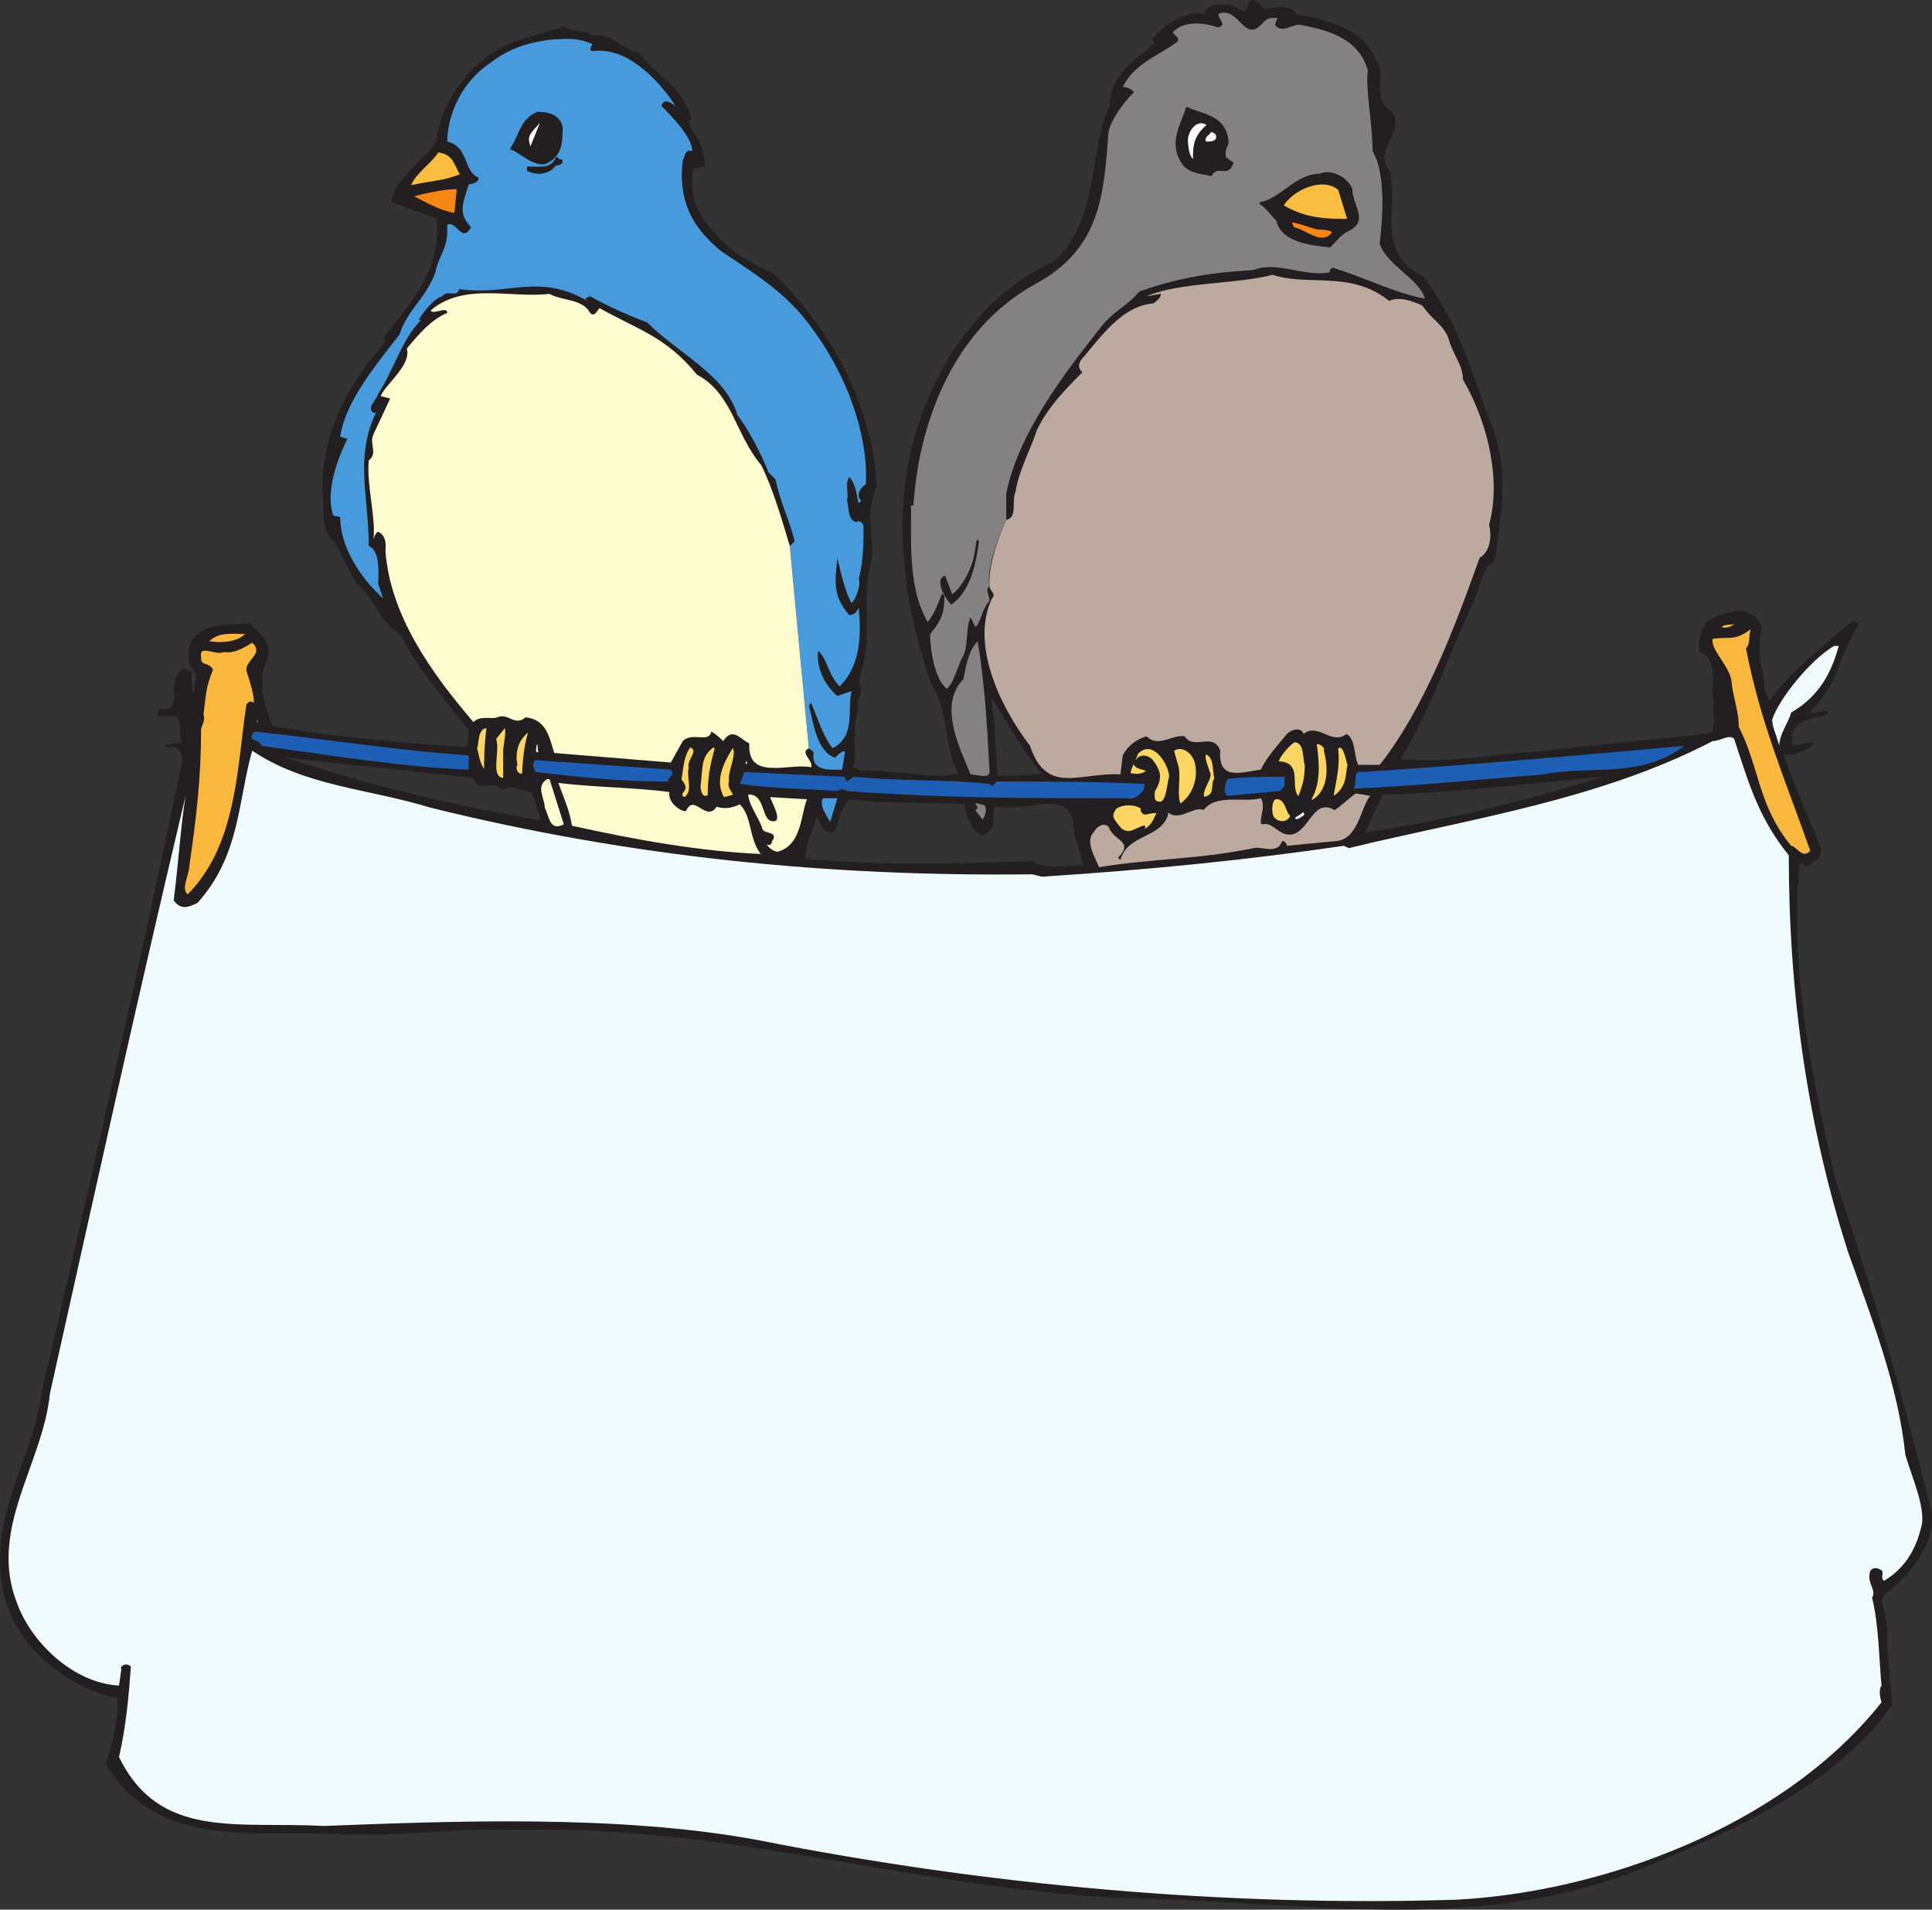
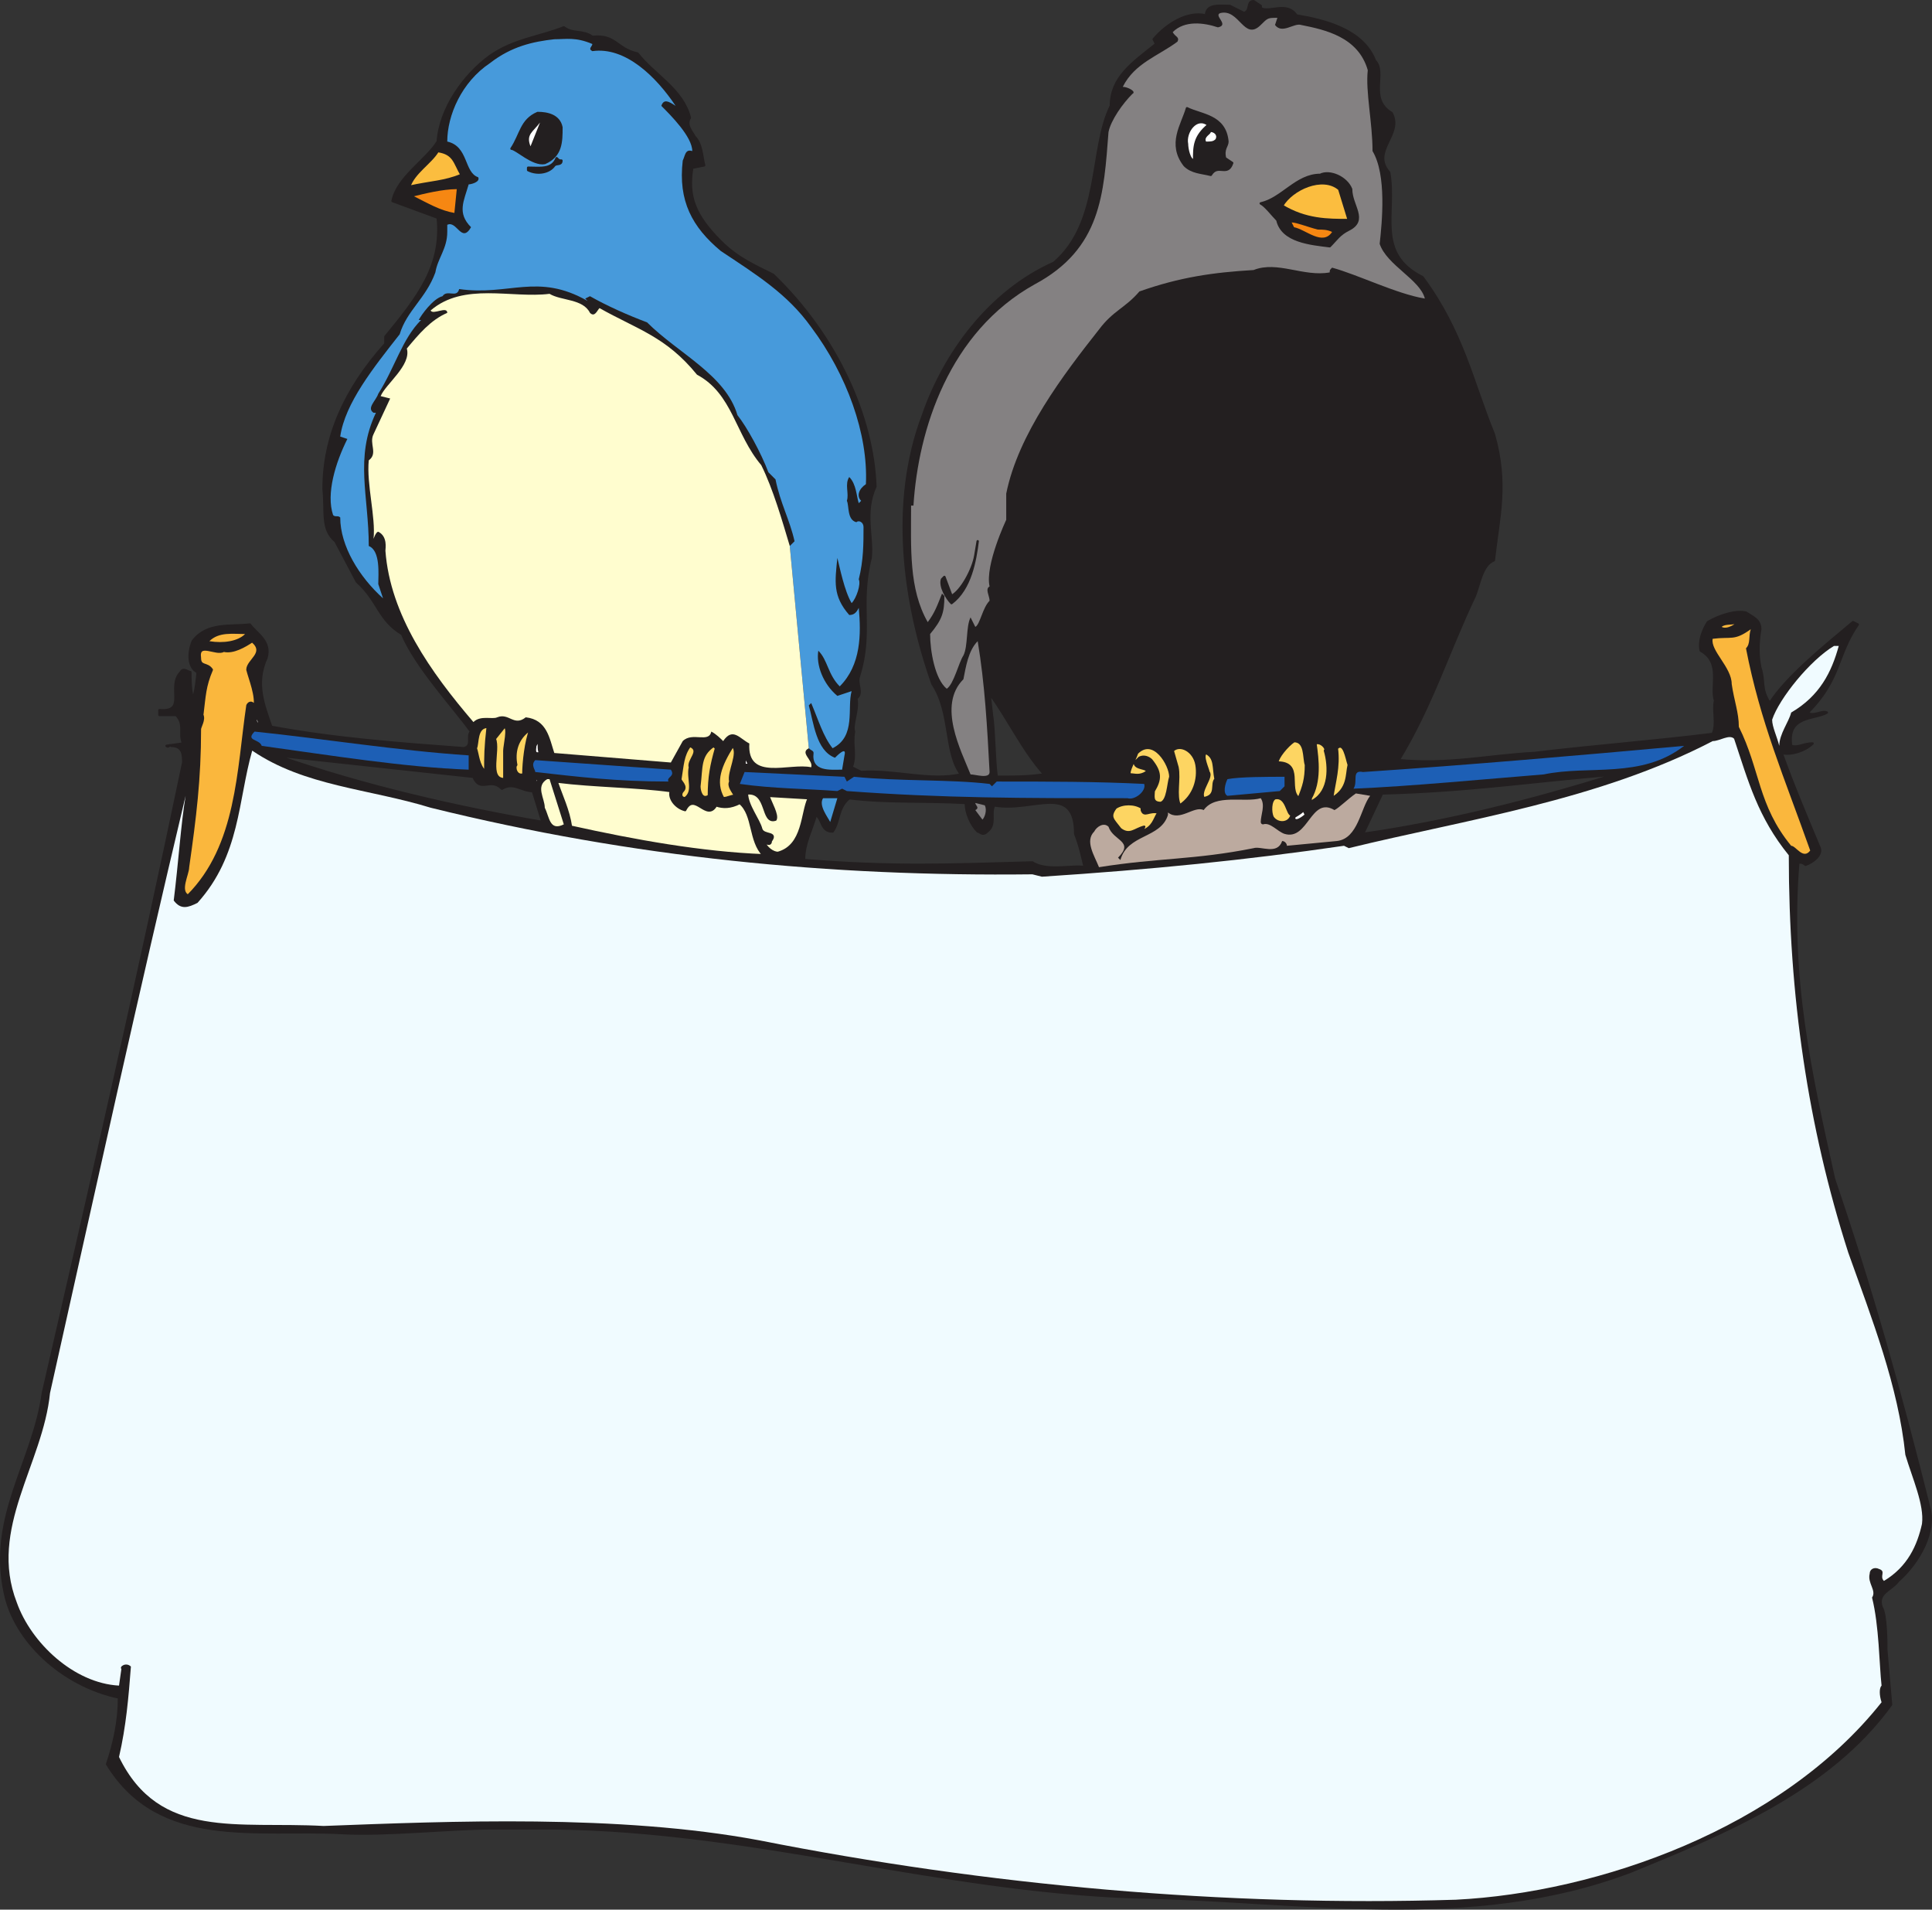
<svg xmlns="http://www.w3.org/2000/svg" width="609.179" height="601.997">
  <rect width="100%" height="100%" fill="#333333" stroke="none" />
  <path fill="#231f20" fill-rule="evenodd" d="M608.275 475.125c-9-36-18-68.25-30-103.5-7.5-33.75-14.25-63.75-11.25-99.75.75 0 1.5 0 2.25.75 2.25-.75 5.25-3 4.5-5.25-3.75-9-8.25-19.5-12-30 3 .75 7.5-.75 9.75-3-3 0-4.5 1.5-6.75.75-1.5-9.75 7.5-8.25 11.25-10.5-1.5-.75-4.5 1.5-6 0 10.5-10.5 9-18 15.75-27.75l-1.5-.75c-9 7.5-21 17.25-26.25 25.5-3-4.5-1.5-6.75-3-11.25-.75-3.75-.75-7.5 0-12 0-3-2.25-3.75-4.5-5.25-3-.75-8.25.75-12 3-1.5 2.25-3 6-2.25 9 6.75 3.75 3 11.25 4.5 15.75-.75 3 .75 7.5-.75 10.5-18 2.25-37.5 3.75-56.25 6-14.25.75-27 3.75-42.75 2.25 10.5-17.25 15.75-34.5 24-51.75 1.5-3.75 2.25-9.75 6-11.25 1.5-13.5 4.5-24 0-39.75-6.75-16.5-9.75-32.25-22.5-49.5-15-7.5-8.25-20.25-10.5-33-6-6.75 4.5-12 .75-18.75-7.5-4.5-1.5-12.75-5.25-16.5-3.75-9.75-15.75-12.75-24.75-14.25-3-4.5-8.25-.75-11.25-2.25v-.75l-2.25-1.5c-2.25 0-.75 3-3 3.75l-4.5-2.25c-3 0-7.5-.75-7.5 3-6-1.5-12.75 3-16.5 7.5l.75 1.5c-7.5 6-14.25 10.5-14.25 19.5-6.75 13.5-3 36.75-18 49.5-20.25 9-34.5 28.5-41.25 48-10.5 27.75-6 59.25 3 84.75 6 9 3.75 21.75 9 28.5-9.75 2.25-21-1.5-31.5-.75l-3-1.5c1.5-3.75 0-6.75.75-11.25-.75-2.25 1.5-6.75.75-10.5 2.25-1.5 0-4.5.75-6.75 4.5-14.25 0-22.5 3.75-37.5.75-6.75-2.25-14.25 1.5-22.5-.75-21.75-12-47.25-32.25-66.75-6-3-11.25-5.25-16.5-10.5-8.25-8.25-10.5-14.25-9-23.25l3.75-.75c-.75-3-.75-6.75-3-9-.75-1.5-3-3.75-1.5-6-2.25-9-11.25-13.5-16.5-20.25-6.75-1.5-6.75-6-14.25-5.25-3-2.25-6-.75-9-3-7.5 3-15.75 3.75-23.25 9-8.25 6-15.75 16.5-16.5 27-3.75 6-12.75 11.25-14.25 18.75l14.25 5.25c1.5 15-6 24.75-16.5 37.5v2.25c-12.75 14.25-19.5 29.25-19.5 45.75.75 7.5-.75 12.75 3.75 16.5l6.75 12.75c6.75 6 6.75 12 14.25 16.5 4.5 10.5 15.75 22.5 21.75 30.75-1.5 1.5.75 4.5-2.25 5.25-20.25-1.5-40.5-3-60.75-6.75-2.25-6.75-5.25-13.5-1.5-21.75 1.5-5.25-3-7.5-5.25-10.5-6 .75-13.5-.75-18 5.25-1.5 3.75-1.5 8.25 1.5 9.75 0 1.5-.75 7.5-1.5 8.25-.75-3-.75-6-.75-8.25-.75 0-2.25-1.5-3 0-4.5 4.5 2.25 12.75-6.75 12v1.5h5.25c3 3 .75 6 2.25 9l-5.25.75c.75.75.75-.75 1.5 0 3.75 0 3.75 3 3.75 5.25-14.25 68.25-29.25 133.5-44.25 198.75-3 21.75-17.25 39-12 63 3 15 18 29.25 36 33 0 7.5-1.5 14.25-3.75 21 16.5 27 47.25 20.25 74.25 21.75 14.25.75 33.75-1.5 47.25-1.5h19.5c63 .75 120 19.5 183 21.75 51 .75 105.75 11.25 156.75-8.25 29.25-12 62.25-25.5 81.75-52.5l-1.5-17.25c0-2.25 0-11.25-1.5-13.5-1.5-4.5 3-5.25 5.25-8.25 6.75-6 12-15.75 9.75-23.25m-521.25-237c21 2.25 41.25 4.5 62.25 6.75 2.25 5.25 5.25 0 9 3.75 3.75-2.25 6 .75 9.75.75l3 9.75c-26.25-4.5-56.25-11.25-84-21m242.25 6c-5.25.75-8.25.75-15 .75-.75-5.25-.75-15-1.5-19.5l-.75-6.75c6 8.25 10.5 18 17.25 25.5m-3.75 27.75c-26.25.75-44.25 1.5-72-.75 0-5.25 2.25-9 3.75-14.25 2.25 1.5 1.5 5.25 5.25 5.25 2.25-3 1.5-7.5 5.25-10.5 12 1.5 24 .75 36.75 1.5 0 3 1.5 6.75 3.75 9 .75 0 1.5 1.5 3 0 3-2.25.75-6 2.25-8.25 12 2.25 25.5-7.5 25.5 9 1.5 3.75 2.25 7.5 3 10.5-3.75-.75-12 1.5-16.5-1.5m104.25-9 6-12.75c27.75-.75 46.5-3.75 73.5-6-26.25 8.25-53.25 15-79.5 18.75" />
  <path fill="none" stroke="#231f20" stroke-linecap="round" stroke-linejoin="round" stroke-miterlimit="10" stroke-width=".75" d="M608.275 475.125c-9-36-18-68.25-30-103.5-7.5-33.75-14.25-63.75-11.25-99.75.75 0 1.5 0 2.25.75 2.25-.75 5.25-3 4.5-5.25-3.75-9-8.25-19.5-12-30 3 .75 7.5-.75 9.75-3-3 0-4.5 1.5-6.75.75-1.5-9.75 7.5-8.25 11.25-10.5-1.5-.75-4.5 1.5-6 0 10.5-10.5 9-18 15.75-27.75l-1.5-.75c-9 7.5-21 17.25-26.25 25.5-3-4.5-1.5-6.75-3-11.25-.75-3.75-.75-7.5 0-12 0-3-2.25-3.75-4.5-5.25-3-.75-8.25.75-12 3-1.5 2.25-3 6-2.25 9 6.75 3.75 3 11.25 4.5 15.75-.75 3 .75 7.5-.75 10.5-18 2.25-37.5 3.75-56.25 6-14.25.75-27 3.75-42.75 2.25 10.5-17.25 15.75-34.5 24-51.75 1.5-3.75 2.25-9.75 6-11.25 1.5-13.5 4.5-24 0-39.75-6.75-16.5-9.75-32.25-22.5-49.5-15-7.5-8.25-20.25-10.5-33-6-6.75 4.5-12 .75-18.75-7.5-4.5-1.5-12.75-5.25-16.5-3.75-9.75-15.75-12.75-24.75-14.25-3-4.5-8.25-.75-11.25-2.25v-.75l-2.25-1.5c-2.25 0-.75 3-3 3.75l-4.5-2.25c-3 0-7.5-.75-7.5 3-6-1.5-12.75 3-16.5 7.5l.75 1.5c-7.5 6-14.25 10.5-14.25 19.5-6.75 13.5-3 36.75-18 49.5-20.25 9-34.5 28.5-41.25 48-10.5 27.75-6 59.25 3 84.75 6 9 3.75 21.75 9 28.5-9.75 2.25-21-1.5-31.5-.75l-3-1.5c1.5-3.75 0-6.75.75-11.25-.75-2.25 1.5-6.75.75-10.5 2.25-1.5 0-4.5.75-6.75 4.5-14.25 0-22.5 3.75-37.5.75-6.75-2.25-14.25 1.5-22.5-.75-21.75-12-47.25-32.25-66.75-6-3-11.25-5.25-16.5-10.5-8.25-8.25-10.5-14.25-9-23.25l3.75-.75c-.75-3-.75-6.75-3-9-.75-1.5-3-3.75-1.5-6-2.25-9-11.25-13.5-16.5-20.25-6.75-1.5-6.75-6-14.25-5.25-3-2.25-6-.75-9-3-7.5 3-15.75 3.75-23.25 9-8.25 6-15.75 16.5-16.5 27-3.75 6-12.75 11.25-14.25 18.75l14.25 5.25c1.5 15-6 24.75-16.5 37.5v2.25c-12.75 14.25-19.5 29.25-19.5 45.75.75 7.5-.75 12.75 3.75 16.5l6.75 12.75c6.75 6 6.75 12 14.25 16.5 4.5 10.5 15.75 22.5 21.75 30.75-1.5 1.5.75 4.5-2.25 5.25-20.25-1.5-40.5-3-60.75-6.75-2.25-6.75-5.25-13.5-1.5-21.75 1.5-5.25-3-7.5-5.25-10.5-6 .75-13.5-.75-18 5.25-1.5 3.75-1.5 8.25 1.5 9.75 0 1.5-.75 7.5-1.5 8.25-.75-3-.75-6-.75-8.25-.75 0-2.25-1.5-3 0-4.5 4.5 2.25 12.75-6.75 12v1.5h5.25c3 3 .75 6 2.25 9l-5.25.75c.75.75.75-.75 1.5 0 3.75 0 3.75 3 3.75 5.25-14.25 68.25-29.25 133.5-44.25 198.75-3 21.75-17.25 39-12 63 3 15 18 29.25 36 33 0 7.5-1.5 14.25-3.75 21 16.5 27 47.25 20.25 74.25 21.75 14.25.75 33.75-1.5 47.25-1.5h19.5c63 .75 120 19.5 183 21.75 51 .75 105.75 11.25 156.75-8.25 29.25-12 62.25-25.5 81.75-52.5l-1.5-17.25c0-2.25 0-11.25-1.5-13.5-1.5-4.5 3-5.25 5.25-8.25 6.75-6 12-15.75 9.75-23.25m-521.25-237c21 2.25 41.25 4.5 62.25 6.75 2.25 5.25 5.25 0 9 3.75 3.75-2.25 6 .75 9.75.75l3 9.75c-26.25-4.5-56.25-11.25-84-21m242.25 6c-5.25.75-8.25.75-15 .75-.75-5.25-.75-15-1.5-19.5l-.75-6.75c6 8.25 10.5 18 17.25 25.5m-3.75 27.75c-26.25.75-44.25 1.5-72-.75 0-5.25 2.25-9 3.75-14.25 2.25 1.5 1.5 5.25 5.25 5.25 2.25-3 1.5-7.5 5.25-10.5 12 1.5 24 .75 36.75 1.5 0 3 1.5 6.75 3.75 9 .75 0 1.5 1.5 3 0 3-2.25.75-6 2.25-8.25 12 2.25 25.5-7.5 25.5 9 1.5 3.75 2.25 7.5 3 10.5-3.75-.75-12 1.5-16.5-1.5m104.25-9 6-12.75c27.75-.75 46.5-3.75 73.5-6-26.25 8.25-53.25 15-79.5 18.75zm0 0" />
  <path fill="#f0fbff" fill-rule="evenodd" d="M578.275 203.625h1.5c-2.25 8.25-6 15.75-15 21-.75 3-3.75 6.75-3.75 10.5-.75-3-2.25-6-2.25-8.25 2.25-6.75 12-18.75 19.5-23.25" />
-   <path fill="#bcaa9f" fill-rule="evenodd" d="M312.025 184.875c0 1.5 2.25 2.25.75 3.75-6.75 14.25 2.25 33.75 12 46.5 5.25 15.75 15.75 8.25 28.5 9l.75-6c1.5-3 4.5-5.25 7.5-6 3.75 3.75 8.25-.75 12 0 3 4.5 9-1.5 11.25 4.5-.75 9.75 6.75 6.75 12.75 6 2.25-4.5 5.25-7.5 8.25-11.25 1.5-1.5 4.5-2.25 5.25 0 4.5-3.75 9 3.75 13.5 0 3 1.5 2.25 6.75 3.75 9.75h6.75c14.25-18 24-44.25 31.5-65.25 3.75-2.25 3.75-7.5 3-10.5 3.75-13.5 0-31.5-8.25-45.75 0-4.5-3-7.5-4.5-12.75-1.5-4.5-5.25-6-8.25-10.5-3-1.5-7.5-3-10.5-1.5-12-9.75-25.5-4.5-36.75-8.25-11.25 3-29.25 2.25-39.75 6.75l4.5-.75c0 1.5-1.5 2.25-2.25 3-9 .75-15 8.25-21.75 16.5-2.25 2.25-2.25 3.75-.75 5.25-5.25 5.25-10.5 10.5-14.25 18-2.25 6.75-6 13.5-6.75 19.5-1.5 3 .75 8.25-3 9 0 0-6 12.75-5.25 21" />
  <path fill="#848182" fill-rule="evenodd" d="M312.025 184.875c-1.5.75 0 3 0 4.5-2.25 2.25-3 7.5-4.5 8.25l-1.5-3c-1.5 3-.75 9-2.25 12-1.5 2.25-3 9-5.25 10.5-3.75-3-5.25-12-5.25-17.25 3.75-4.5 4.5-6.75 4.5-12l-.75-.75c-1.5 3.75-2.25 6-4.5 9-6-10.5-5.25-23.25-5.25-36.75h.75c1.5-24 11.25-54.75 38.25-69.75 21-11.25 21.75-28.5 23.25-48 .75-3.75 4.5-9 7.5-12 1.5-.75-1.5-2.25-3-2.25 3.75-7.5 11.25-9.75 17.25-14.25.75-1.5-.75-1.5-1.5-3 3.75-3.75 9.75-3 14.25-1.5 3.75-.75-1.5-3.75.75-4.5 6-1.5 7.5 9 12.75 3.75 2.25-2.25 2.25-2.25 5.25-2.25l-.75 2.25c2.25 3 6-.75 8.25 0 7.5 1.5 18 3.75 21 14.25-.75 6.75 1.5 16.5 1.5 25.5 4.5 7.5 3 22.5 2.25 29.25 2.25 6.75 12.75 11.25 14.25 17.25-9-1.5-21-7.5-29.25-9.75-.75.75-.75.75-.75 1.5-8.25 1.5-16.5-3.75-24-.75-12.75.75-23.25 2.25-36 6.75-4.5 5.25-8.25 6-12.75 12-11.25 14.25-25.5 33-29.25 51.75v8.25s-6.75 14.25-5.25 21" />
  <path fill="#479adb" fill-rule="evenodd" d="M255.025 235.875c.75.75 1.5.75 1.5 1.5-.75 6 5.25 5.25 9 5.25l.75-4.5c.75-3-2.25 0-3 .75-6-2.25-6.75-11.25-8.25-16.5l.75-.75c2.25 5.25 3.75 10.5 6.75 14.25 7.5-3.75 4.5-12.75 6-18l-4.5 1.5c-4.5-3.75-6.75-9.75-6-14.25 3 3 3 7.5 6.75 11.25 6.75-6.75 6.75-16.5 6-24.75-.75 1.5-1.5 2.25-3 2.25-5.25-6-4.5-10.5-3.75-18 .75 3 2.25 10.5 4.5 14.25 1.5-1.5 3-6 2.25-7.5 1.5-6 1.5-11.25 1.5-16.5 0-1.5-1.5-2.25-2.25-1.5-3-.75-2.25-5.25-3-6.75.75-2.25-.75-5.25.75-7.5 2.25 2.25 2.25 6 3 8.25l.75-.75c-1.5-1.5-.75-3.75 1.5-5.25.75-15.75-6-34.5-17.25-49.5-7.5-10.5-17.25-16.5-28.5-24-9-7.5-13.5-15.75-12-28.5.75-1.5.75-3.75 3-3 0-4.5-6.75-11.25-9.75-14.25.75-2.25 2.25-1.5 4.5 0-6-9-15.75-18.75-26.25-17.25-1.5-.75 0-1.5 0-2.25-5.25-2.25-8.25-1.5-12-1.5-6.75.75-13.5 2.25-20.25 7.5-9 6-13.5 16.5-13.5 24.75 6.75 1.5 5.25 9.75 9.75 11.25.75 1.5-2.25 2.25-3 2.25-1.5 5.25-3.75 9 .75 13.5-3 5.25-4.5-2.25-7.5-.75v2.25c0 5.25-3 8.25-3.75 12.75-3 8.25-9 12-11.25 19.5-8.25 10.5-17.25 21.75-18.75 32.25l2.25.75c-3.75 7.5-6.75 17.25-4.5 24 .75.75 1.5 0 2.25.75 0 9 6 18.75 13.5 25.5l-1.5-4.5c0-3 .75-10.5-3-12 0-15.75-4.5-27.75 2.25-42h-.75c-2.25-1.5.75-3.75 1.5-6 5.25-8.25 7.5-17.25 13.5-23.25h-.75c.75-1.5 4.5-6.75 7.5-7.5 1.5-2.25 4.5.75 5.25-2.25 15.75 2.25 24.75-5.25 40.5 3.75l-.75-.75 1.5-.75c5.25 3 12 6 18 8.25 9.75 9.75 24.75 16.5 28.5 29.25 3 3.75 7.5 12 9.75 18l2.25 2.25c1.5 7.5 4.5 12.75 6 19.5l-1.5 1.5 6 63.75" />
  <path fill="#fffdcf" fill-rule="evenodd" d="M255.025 235.875c-3 1.5 1.5 3.75.75 6-6.75-1.5-20.25 4.5-19.5-7.5-3-1.5-5.25-5.25-8.25-.75-.75-.75-2.25-2.25-3.75-3-.75 3.75-6 0-9 3l-3.75 6.75-36.75-3c-1.5-4.5-2.25-10.5-9-11.25-3.75 3-5.25-1.5-9 0-1.5.75-5.25-.75-7.5 1.5-13.5-15.75-26.25-33.75-27.75-54 0-.75.75-4.5-2.25-6-.75 0-1.5 2.25-1.5 2.25.75-6.75-2.25-17.25-1.5-24.75 3-2.25 0-5.25 1.5-8.25l5.25-11.25-3-.75c1.5-3.75 9.75-9.75 8.25-15 3.75-4.5 7.5-9 12.75-11.25 0-2.25-4.5.75-5.25-.75 10.5-9 25.5-3.75 37.5-5.25 3.75 2.25 10.5 1.5 12.75 6 1.5 1.5 2.25-.75 3-1.5 12 6.75 21 9 30.75 21 11.25 6 12 18.75 20.25 28.5 3.75 7.5 6.75 18 9 25.5l6 63.75" />
  <path fill="#231f20" fill-rule="evenodd" d="M387.025 44.625c0 1.5-1.5 2.25-.75 5.25l2.25 1.5c-1.5 4.5-4.5 0-6.75 3.75-3-.75-6-.75-8.25-3-5.25-6.75-.75-12.75.75-18 4.5 2.25 12 2.25 12.75 10.5" />
  <path fill="none" stroke="#231f20" stroke-linecap="round" stroke-linejoin="round" stroke-miterlimit="10" stroke-width=".75" d="M387.025 44.625c0 1.5-1.5 2.25-.75 5.25l2.25 1.5c-1.5 4.5-4.5 0-6.75 3.75-3-.75-6-.75-8.25-3-5.25-6.75-.75-12.75.75-18 4.5 2.25 12 2.25 12.75 10.5zm0 0" />
  <path fill="#231f20" fill-rule="evenodd" d="M177.025 40.125c0 4.5 0 9-5.25 11.25-3.75.75-9-4.5-10.5-4.5 3-4.5 3-9 8.25-11.25 3 0 6.75.75 7.5 4.5" />
  <path fill="none" stroke="#231f20" stroke-linecap="round" stroke-linejoin="round" stroke-miterlimit="10" stroke-width=".75" d="M177.025 40.125c0 4.5 0 9-5.25 11.25-3.75.75-9-4.5-10.5-4.5 3-4.5 3-9 8.25-11.25 3 0 6.75.75 7.5 4.5zm0 0" />
  <path fill="#fff" fill-rule="evenodd" d="M167.275 46.125c-1.5-3.75.75-4.5 3-7.5l-3 7.5m213.75-6.75c-4.5 3.75-4.5 6.75-4.5 11.25-1.5 0-2.25-3.75-2.25-5.25-.75-3.75 3-9 6.75-6" />
  <path fill="none" stroke="#231f20" stroke-linecap="round" stroke-linejoin="round" stroke-miterlimit="10" stroke-width=".75" d="M381.025 39.375c-4.5 3.75-4.5 6.75-4.5 11.25-1.5 0-2.25-3.75-2.25-5.25-.75-3.75 3-9 6.75-6zm-207.75 2.25v-1.5zm0 0" />
  <path fill="#fff" fill-rule="evenodd" d="M383.275 43.875c-.75.75-1.5.75-3 .75-.75-1.5 1.5-2.25 1.5-3 .75 0 2.25.75 1.5 2.25" />
  <path fill="#fbbd3f" fill-rule="evenodd" d="M145.525 55.125c-5.25 2.25-9.75 2.25-16.5 3.75 1.5-4.5 6.75-7.5 9-11.25 5.25.75 5.25 3.75 7.5 7.5" />
  <path fill="none" stroke="#231f20" stroke-linecap="round" stroke-linejoin="round" stroke-miterlimit="10" stroke-width=".75" d="M145.525 55.125c-5.25 2.25-9.75 2.25-16.5 3.75 1.5-4.5 6.75-7.5 9-11.25 5.25.75 5.25 3.75 7.5 7.5zm0 0" />
  <path fill="#231f20" fill-rule="evenodd" d="M177.025 50.625c0 1.5-1.5.75-2.25 1.5-1.5 2.25-5.25 3-8.25 1.5v-.75c3.75 0 7.5.75 9-3 .75.75.75.75 1.5.75" />
  <path fill="none" stroke="#231f20" stroke-linecap="round" stroke-linejoin="round" stroke-miterlimit="10" stroke-width=".75" d="M177.025 50.625c0 1.5-1.5.75-2.25 1.5-1.5 2.25-5.25 3-8.25 1.5v-.75c3.75 0 7.5.75 9-3 .75.75.75.75 1.5.75zm0 0" />
  <path fill="#231f20" fill-rule="evenodd" d="M426.025 59.625c0 5.25 5.25 9.75-.75 12.75-3 1.5-3.75 3-6 5.25-6-.75-15-1.5-16.5-8.25-1.5-1.5-3.75-4.5-5.25-5.25 6.75-1.5 11.25-9 18.75-9 3-1.5 8.25.75 9.75 4.5" />
  <path fill="none" stroke="#231f20" stroke-linecap="round" stroke-linejoin="round" stroke-miterlimit="10" stroke-width=".75" d="M426.025 59.625c0 5.25 5.25 9.75-.75 12.75-3 1.5-3.75 3-6 5.25-6-.75-15-1.5-16.5-8.25-1.5-1.5-3.75-4.5-5.25-5.25 6.75-1.5 11.25-9 18.75-9 3-1.5 8.25.75 9.75 4.5zm0 0" />
  <path fill="#fbbd3f" fill-rule="evenodd" d="m422.275 59.625 3 9.75c-6.75 0-13.5 0-21-4.5 3-5.25 12.75-9.75 18-5.25" />
  <path fill="none" stroke="#231f20" stroke-linecap="round" stroke-linejoin="round" stroke-miterlimit="10" stroke-width=".75" d="m422.275 59.625 3 9.75c-6.75 0-13.5 0-21-4.5 3-5.25 12.75-9.75 18-5.25zm0 0" />
  <path fill="#f68712" fill-rule="evenodd" d="M143.275 67.125c-4.5-.75-8.25-3-12.75-5.25 3-.75 9-2.25 13.5-2.25l-.75 7.5m272.25 5.25c1.5 0 3 0 4.5.75-3 4.5-8.25-.75-12-1.5l-.75-1.5c1.5 0 5.25 1.5 8.25 2.25" />
  <path fill="#231f20" fill-rule="evenodd" d="M308.275 170.625c-.75 6-2.25 15-8.25 19.5-1.5-1.5-3.75-5.25-3-7.5l.75-.75 2.25 6c3-1.5 6.75-8.25 7.5-12.75l.75-4.5" />
  <path fill="none" stroke="#231f20" stroke-linecap="round" stroke-linejoin="round" stroke-miterlimit="10" stroke-width=".75" d="M308.275 170.625c-.75 6-2.25 15-8.25 19.5-1.5-1.5-3.75-5.25-3-7.5l.75-.75 2.25 6c3-1.5 6.75-8.25 7.5-12.75zm0 0" />
  <path fill="#fab73d" fill-rule="evenodd" d="M548.275 196.125c-1.5 1.5-4.5 3-6 1.5 1.5-1.5 3-.75 6-1.5" />
  <path fill="none" stroke="#231f20" stroke-linecap="round" stroke-linejoin="round" stroke-miterlimit="10" stroke-width=".75" d="M548.275 196.125c-1.5 1.5-4.5 3-6 1.5 1.5-1.5 3-.75 6-1.5zm0 0" />
  <path fill="#fab73d" fill-rule="evenodd" d="M552.025 198.375c-.75 2.25 0 4.5-1.5 6 4.5 23.25 12 40.5 20.25 63.75-2.25 3-4.5-1.5-6-1.5-10.5-12.75-9.75-24-16.5-37.5 0-4.5-1.5-8.25-2.25-13.5 0-5.25-6.75-10.5-6-14.25 6-.75 6.75.75 12-3m-474.75 1.5c-2.25 2.25-6.75 3-11.25 2.25 3-3 7.5-2.25 11.25-2.25" />
  <path fill="#848182" fill-rule="evenodd" d="M312.025 243.375c0 2.25-4.5.75-6 .75-3-7.5-10.5-21.75-2.25-30 .75-3.75 1.5-9 4.5-12 2.25 13.5 3 27 3.75 41.25" />
  <path fill="#fab73d" fill-rule="evenodd" d="M78.025 211.125c.75 3 3 8.25 2.25 12 0-1.5-1.5-2.25-2.25-.75-3 20.25-3 44.25-18.75 60-3-1.5 0-6.75 0-9 2.25-15.75 3.75-27.75 3.75-43.5 0-.75 1.5-3 .75-4.5.75-6 .75-9 3-14.25-1.5-2.25-3.75-.75-3.75-3.75-.75-5.25 5.25-.75 7.5-2.25 3 .75 6.75-1.5 9-3 4.5 3.75-1.5 6-1.5 9" />
  <path fill="none" stroke="#231f20" stroke-linecap="round" stroke-linejoin="round" stroke-miterlimit="10" stroke-width=".75" d="M78.025 211.125c.75 3 3 8.25 2.25 12 0-1.5-1.5-2.25-2.25-.75-3 20.25-3 44.25-18.75 60-3-1.5 0-6.75 0-9 2.25-15.75 3.75-27.75 3.75-43.5 0-.75 1.5-3 .75-4.5.75-6 .75-9 3-14.25-1.5-2.25-3.75-.75-3.75-3.75-.75-5.25 5.25-.75 7.5-2.25 3 .75 6.75-1.5 9-3 4.5 3.75-1.5 6-1.5 9zm0 0" />
  <path fill="#fff" fill-rule="evenodd" d="M81.775 228.375c-1.5 0-1.5-3-.75-4.5-1.5 1.5.75 2.25.75 4.5" />
  <path fill="none" stroke="#231f20" stroke-linecap="round" stroke-linejoin="round" stroke-miterlimit="10" stroke-width=".75" d="M81.775 228.375c-1.5 0-1.5-3-.75-4.5-1.5 1.5.75 2.25.75 4.5zm0 0" />
  <path fill="#fdd562" fill-rule="evenodd" d="M153.775 229.125c-.75 6.75-.75 9-.75 14.25-2.25-2.25-2.25-5.25-3-7.5.75-1.5 0-6.75 3.75-6.75" />
  <path fill="none" stroke="#231f20" stroke-linecap="round" stroke-linejoin="round" stroke-miterlimit="10" stroke-width=".75" d="M153.775 229.125c-.75 6.75-.75 9-.75 14.25-2.25-2.25-2.25-5.25-3-7.5.75-1.5 0-6.75 3.75-6.75zm0 0" />
  <path fill="#fdd562" fill-rule="evenodd" d="M159.025 236.625v9c-5.25 0-1.5-9-3-12.75l3-3.75c1.5 0 0 6 0 7.5" />
  <path fill="none" stroke="#231f20" stroke-linecap="round" stroke-linejoin="round" stroke-miterlimit="10" stroke-width=".75" d="M159.025 236.625v9c-5.25 0-1.5-9-3-12.75l3-3.75c1.5 0 0 6 0 7.5zm0 0" />
  <path fill="#fdd562" fill-rule="evenodd" d="M167.275 229.875c-1.5 3.75-2.25 10.5-2.25 14.25-2.25.75-3-2.25-2.25-3-.75-3.75 0-8.25 4.5-11.25" />
  <path fill="none" stroke="#231f20" stroke-linecap="round" stroke-linejoin="round" stroke-miterlimit="10" stroke-width=".75" d="M167.275 229.875c-1.5 3.75-2.25 10.5-2.25 14.25-2.25.75-3-2.25-2.25-3-.75-3.75 0-8.25 4.5-11.25zm0 0" />
  <path fill="#1d5fb5" fill-rule="evenodd" d="M147.775 238.125v4.5c-20.25-.75-43.5-4.5-65.25-7.5-.75-2.25-5.25-1.5-2.25-4.5 21.75 2.25 45 6 67.5 7.5" />
  <path fill="#f0fbff" fill-rule="evenodd" d="M564.025 269.625c0 44.25 6 85.5 18.75 125.25 7.5 21 15.75 42 18 63.75 2.25 7.5 6 15.75 5.25 21.75-1.5 6.75-4.5 13.5-12 18-1.5-1.5.75-3-1.5-3.75-1.5-.75-3 0-3 1.5-.75 3 2.25 5.25.75 7.5 2.25 9 2.25 21 3 27.75-.75.75-.75 3 0 5.25-31.5 39.75-89.25 60-134.25 62.25-72.75 2.25-147.75-4.5-219.75-18.75-44.25-8.25-97.5-6-137.25-4.5-27-1.5-51.75 4.5-64.5-21.75 2.25-9.75 3-18.75 3.75-28.5-1.5-1.5-3.75 0-3 .75l-.75 5.25c-14.25-.75-27.75-13.5-32.25-26.25-9-23.25 8.25-43.5 10.5-66 14.25-63.75 27.75-125.25 42.75-188.25-1.5 9-2.25 21-3.75 33 2.25 3 4.5 2.25 7.5.75 13.5-15 12.75-32.25 17.25-48 16.5 11.25 36.75 12 56.25 18 63.75 15.75 126 21.75 189.75 21l3 .75c34.5-2.25 64.5-5.25 95.25-9.75l1.5.75c36.75-9 78.75-15 114.75-33.75 2.25 0 5.25-2.25 6.75-.75 4.5 13.5 7.5 24.75 17.25 36.75" />
  <path fill="#fff" fill-rule="evenodd" d="M170.275 237.375c-2.25.75-1.5-1.5-1.5-2.25l.75-1.5c.75.75 0 2.25.75 3.75" />
  <path fill="none" stroke="#231f20" stroke-linecap="round" stroke-linejoin="round" stroke-miterlimit="10" stroke-width=".75" d="M170.275 237.375c-2.25.75-1.5-1.5-1.5-2.25l.75-1.5c.75.75 0 2.25.75 3.75zm0 0" />
  <path fill="#fdd562" fill-rule="evenodd" d="M411.775 241.125c0 4.5-.75 6.75-2.25 10.5-3.75-3 1.5-11.25-6.75-11.25 0-1.5 3-5.25 5.25-6.75 3.75 0 3 5.25 3.75 7.5" />
  <path fill="none" stroke="#231f20" stroke-linecap="round" stroke-linejoin="round" stroke-miterlimit="10" stroke-width=".75" d="M411.775 241.125c0 4.5-.75 6.75-2.25 10.5-3.75-3 1.5-11.25-6.75-11.25 0-1.5 3-5.25 5.25-6.75 3.75 0 3 5.25 3.75 7.5zm0 0" />
  <path fill="#fdd562" fill-rule="evenodd" d="M417.775 236.625c1.5 5.25 1.5 12.75-3.75 15.75-.75 1.5-.75 0-.75-.75 3-5.25 2.25-12 1.5-17.25 1.5-.75 3.75 1.5 3 2.25" />
  <path fill="none" stroke="#231f20" stroke-linecap="round" stroke-linejoin="round" stroke-miterlimit="10" stroke-width=".75" d="M417.775 236.625c1.5 5.25 1.5 12.75-3.75 15.75-.75 1.5-.75 0-.75-.75 3-5.25 2.25-12 1.5-17.25 1.5-.75 3.75 1.5 3 2.25zm0 0" />
  <path fill="#1d5fb5" fill-rule="evenodd" d="M531.025 235.125c-13.5 10.5-30 6-44.25 9-18.75 1.5-42 3.75-60 4.5 1.5-2.25-.75-6 3-5.25 33.75-2.25 68.25-5.25 101.25-8.25" />
  <path fill="#fdd562" fill-rule="evenodd" d="M225.775 235.875c-1.5 5.25-2.25 9-2.25 15-2.25 1.5-3-1.5-3-3 .75-6 0-9.75 4.5-12.75l.75.75" />
  <path fill="none" stroke="#231f20" stroke-linecap="round" stroke-linejoin="round" stroke-miterlimit="10" stroke-width=".75" d="M225.775 235.875c-1.5 5.25-2.25 9-2.25 15-2.25 1.5-3-1.5-3-3 .75-6 0-9.75 4.5-12.75zm0 0" />
  <path fill="#fdd562" fill-rule="evenodd" d="M230.275 246.375c-.75 1.5.75 3 1.5 4.5-1.5 0-2.25.75-3.75.75-3-5.25-.75-10.5 3-16.5 2.25 2.25-1.5 8.25-.75 11.25" />
  <path fill="none" stroke="#231f20" stroke-linecap="round" stroke-linejoin="round" stroke-miterlimit="10" stroke-width=".75" d="M230.275 246.375c-.75 1.5.75 3 1.5 4.5-1.5 0-2.25.75-3.75.75-3-5.25-.75-10.5 3-16.5 2.25 2.25-1.5 8.25-.75 11.25zm0 0" />
  <path fill="#fdd562" fill-rule="evenodd" d="M217.525 241.875c-.75 3.75 1.5 7.5-1.5 9.75-1.5 0-1.5-1.5-.75-2.25 1.5-1.5-.75-3-.75-3.75.75-4.5.75-7.5 3-10.5 3.75 1.5-.75 4.5 0 6.75" />
  <path fill="none" stroke="#231f20" stroke-linecap="round" stroke-linejoin="round" stroke-miterlimit="10" stroke-width=".75" d="M217.525 241.875c-.75 3.75 1.5 7.5-1.5 9.75-1.5 0-1.5-1.5-.75-2.25 1.5-1.5-.75-3-.75-3.75.75-4.5.75-7.5 3-10.5 3.75 1.5-.75 4.5 0 6.75zm0 0" />
  <path fill="#fdd562" fill-rule="evenodd" d="M369.025 244.875c-.75 2.25-.75 7.5-3 8.25-3 0-2.25-2.25-2.25-3.75 2.25-3.75 2.25-6-.75-9.75-.75-.75-2.25-1.5-3.75-.75l-1.5 1.5c0 2.25 4.5 1.5 3.75 3-2.25 1.5-3.75.75-5.25.75-.75-.75 1.5-4.5 2.25-6.75 5.25-5.25 10.5 3.75 10.5 7.5" />
  <path fill="none" stroke="#231f20" stroke-linecap="round" stroke-linejoin="round" stroke-miterlimit="10" stroke-width=".75" d="M369.025 244.875c-.75 2.25-.75 7.5-3 8.25-3 0-2.25-2.25-2.25-3.75 2.25-3.75 2.25-6-.75-9.75-.75-.75-2.25-1.5-3.75-.75l-1.5 1.5c0 2.25 4.5 1.5 3.75 3-2.25 1.5-3.75.75-5.25.75-.75-.75 1.5-4.5 2.25-6.75 5.25-5.25 10.5 3.75 10.5 7.5zm0 0" />
  <path fill="#fdd562" fill-rule="evenodd" d="M377.275 241.125c.75 4.5-.75 9.75-5.25 12.75-1.5-3 0-8.25-.75-12l-1.5-5.25c2.25-2.25 6.75 0 7.5 4.5" />
  <path fill="none" stroke="#231f20" stroke-linecap="round" stroke-linejoin="round" stroke-miterlimit="10" stroke-width=".75" d="M377.275 241.125c.75 4.5-.75 9.75-5.25 12.75-1.5-3 0-8.25-.75-12l-1.5-5.25c2.25-2.25 6.75 0 7.5 4.5zm0 0" />
  <path fill="#fdd562" fill-rule="evenodd" d="M425.275 241.125c-.75 3 0 7.5-5.25 10.5.75-5.25 2.25-9.75 1.5-15.75 2.25-2.25 3 3 3.75 5.25" />
  <path fill="none" stroke="#231f20" stroke-linecap="round" stroke-linejoin="round" stroke-miterlimit="10" stroke-width=".75" d="M425.275 241.125c-.75 3 0 7.5-5.25 10.5.75-5.25 2.25-9.75 1.5-15.75 2.25-2.25 3 3 3.75 5.25zm0 0" />
  <path fill="#fdd562" fill-rule="evenodd" d="M383.275 245.625c-1.5 1.5.75 5.25-3.75 6-1.5-2.25 3-6.75 1.5-8.25 0-.75-2.25-5.25-.75-6 3 1.5 2.25 4.5 3 8.25" />
  <path fill="none" stroke="#231f20" stroke-linecap="round" stroke-linejoin="round" stroke-miterlimit="10" stroke-width=".75" d="M383.275 245.625c-1.5 1.5.75 5.25-3.75 6-1.5-2.25 3-6.75 1.5-8.25 0-.75-2.25-5.25-.75-6 3 1.5 2.25 4.5 3 8.25zm0 0" />
  <path fill="#fff" fill-rule="evenodd" stroke="#231f20" stroke-linecap="round" stroke-linejoin="round" stroke-miterlimit="10" stroke-width=".75" d="M234.775 241.125v-3l1.5 3zm0 0" />
  <path fill="#1d5fb5" fill-rule="evenodd" d="M211.525 242.625c1.5 2.25-1.5 2.25-.75 3.75-16.5 0-28.5-1.5-42-3 0-.75-1.5-2.25 0-3.75l42.75 3m55.5 3.75 2.25-1.5c15 1.5 30 .75 42.75 2.25l.75.75 1.5-1.5c16.5 0 31.5 0 46.5.75.75 2.25-3 5.25-5.25 4.5-33.75 0-57.75 0-88.5-2.25l-1.5-.75-1.5.75c-9.75-.75-20.25-.75-30.75-2.25l1.5-3.75 31.5 1.5.75 1.5m138 1.5-1.5 1.5-16.5 1.5c-1.5-.75-.75-3.75 0-5.25 3.75-.75 12.75-.75 18-.75v3" />
  <path fill="#fff" fill-rule="evenodd" stroke="#231f20" stroke-linecap="round" stroke-linejoin="round" stroke-miterlimit="10" stroke-width=".75" d="M168.775 247.125v-1.5h1.5zm0 0" />
  <path fill="#fffdcf" fill-rule="evenodd" d="M177.775 259.875c-4.5 2.25-4.5-2.25-6-5.25 0-3-3-6.75.75-9h.75l4.5 14.25m33.75-10.5c-.75 2.25 1.5 5.25 4.5 6 3-6 6.75 3.75 9.75-1.5 2.25.75 4.5.75 7.5-.75 4.5 3.75 3 12 7.5 16.5-19.5-.75-40.5-4.5-60.75-9-.75-5.25-3-9.75-4.5-14.25 12 1.5 25.5 1.5 36 3" />
  <path fill="none" stroke="#231f20" stroke-linecap="round" stroke-linejoin="round" stroke-miterlimit="10" stroke-width=".75" d="M211.525 249.375c-.75 2.25 1.5 5.25 4.5 6 3-6 6.75 3.75 9.75-1.5 2.25.75 4.5.75 7.5-.75 4.5 3.75 3 12 7.5 16.5-19.5-.75-40.5-4.5-60.75-9-.75-5.25-3-9.75-4.5-14.25 12 1.5 25.5 1.5 36 3zm0 0" />
  <path fill="#fffdcf" fill-rule="evenodd" d="M244.525 258.375c.75-1.5-1.5-5.25-2.25-7.5l12.75.75c-2.25 4.5-1.5 15-9.75 17.25-1.5 0-3.75-1.5-4.5-3.75.75.75 2.25 1.5 2.25 0 2.25-3-2.25-1.5-3-3.75-.75-3-4.5-7.5-4.5-11.25 6.75-.75 4.5 9.75 9 8.25" />
  <path fill="none" stroke="#231f20" stroke-linecap="round" stroke-linejoin="round" stroke-miterlimit="10" stroke-width=".75" d="M244.525 258.375c.75-1.5-1.5-5.25-2.25-7.5l12.75.75c-2.25 4.5-1.5 15-9.75 17.25-1.5 0-3.75-1.5-4.5-3.75.75.75 2.25 1.5 2.25 0 2.25-3-2.25-1.5-3-3.75-.75-3-4.5-7.5-4.5-11.25 6.75-.75 4.5 9.75 9 8.25zm0 0" />
  <path fill="#bcaa9f" fill-rule="evenodd" d="M432.025 250.875c-3 3.75-3.75 13.5-10.5 14.25l-15.75 1.5c0-.75-.75-1.5-1.5-1.5-1.5 4.5-6.75 1.5-9 2.25-18.75 3.75-30 3-48.75 6-1.5-3.75-4.5-8.25-1.5-11.25.75-1.5 3-3 4.5-1.5 1.5 4.5 8.25 4.5 3 9.75l.75.75c2.25-8.25 12.75-6.75 15-14.25v-.75c3.75 3 8.25-2.25 11.25-.75 3.75-5.25 12.75-2.25 18-3.75 1.5 2.25 0 5.25 0 7.5 0 0 0 .75.75.75 2.25-.75 4.5 2.25 6.75 3 7.5 2.25 8.25-12 15.75-7.5 1.5-.75 4.5-3.75 6.75-5.25l4.5.75" />
  <path fill="#479adb" fill-rule="evenodd" d="M261.775 259.125c-.75-1.5-3.75-5.25-2.25-7.5h4.5l-2.25 7.5" />
  <path fill="#fdd562" fill-rule="evenodd" d="M407.275 256.875c-.75 3-4.5 3-6 .75-.75-1.5-.75-5.25.75-6 3.75-.75 3.75 5.25 5.25 5.25" />
  <path fill="none" stroke="#231f20" stroke-linecap="round" stroke-linejoin="round" stroke-miterlimit="10" stroke-width=".75" d="M407.275 256.875c-.75 3-4.5 3-6 .75-.75-1.5-.75-5.25.75-6 3.75-.75 3.75 5.25 5.25 5.25zm0 0" />
  <path fill="#848182" fill-rule="evenodd" d="M310.525 253.875c.75 1.5 0 3.75-.75 4.5l-2.25-3c1.5-.75 0-1.5 0-2.25l3 .75" />
  <path fill="#fdd562" fill-rule="evenodd" d="M360.025 254.625v.75c.75 2.25 2.25 0 5.25.75-1.5 2.25-1.5 4.5-5.25 6l.75-1.5c-3 .75-4.5 3-7.5.75-2.25-3-3.75-3.75-1.5-6.75 2.25-1.5 6-1.5 8.25 0" />
  <path fill="none" stroke="#231f20" stroke-linecap="round" stroke-linejoin="round" stroke-miterlimit="10" stroke-width=".75" d="M360.025 254.625v.75c.75 2.25 2.25 0 5.25.75-1.5 2.25-1.5 4.5-5.25 6l.75-1.5c-3 .75-4.5 3-7.5.75-2.25-3-3.75-3.75-1.5-6.75 2.25-1.5 6-1.5 8.25 0zm0 0" />
  <path fill="#fff" fill-rule="evenodd" d="M411.775 256.875c-.75.75-3.75 3-3.75.75.75-.75 1.5-.75 3-2.25l.75 1.5" />
  <path fill="none" stroke="#231f20" stroke-linecap="round" stroke-linejoin="round" stroke-miterlimit="10" stroke-width=".75" d="M411.775 256.875c-.75.75-3.75 3-3.75.75.75-.75 1.5-.75 3-2.25zm0 0" />
</svg>